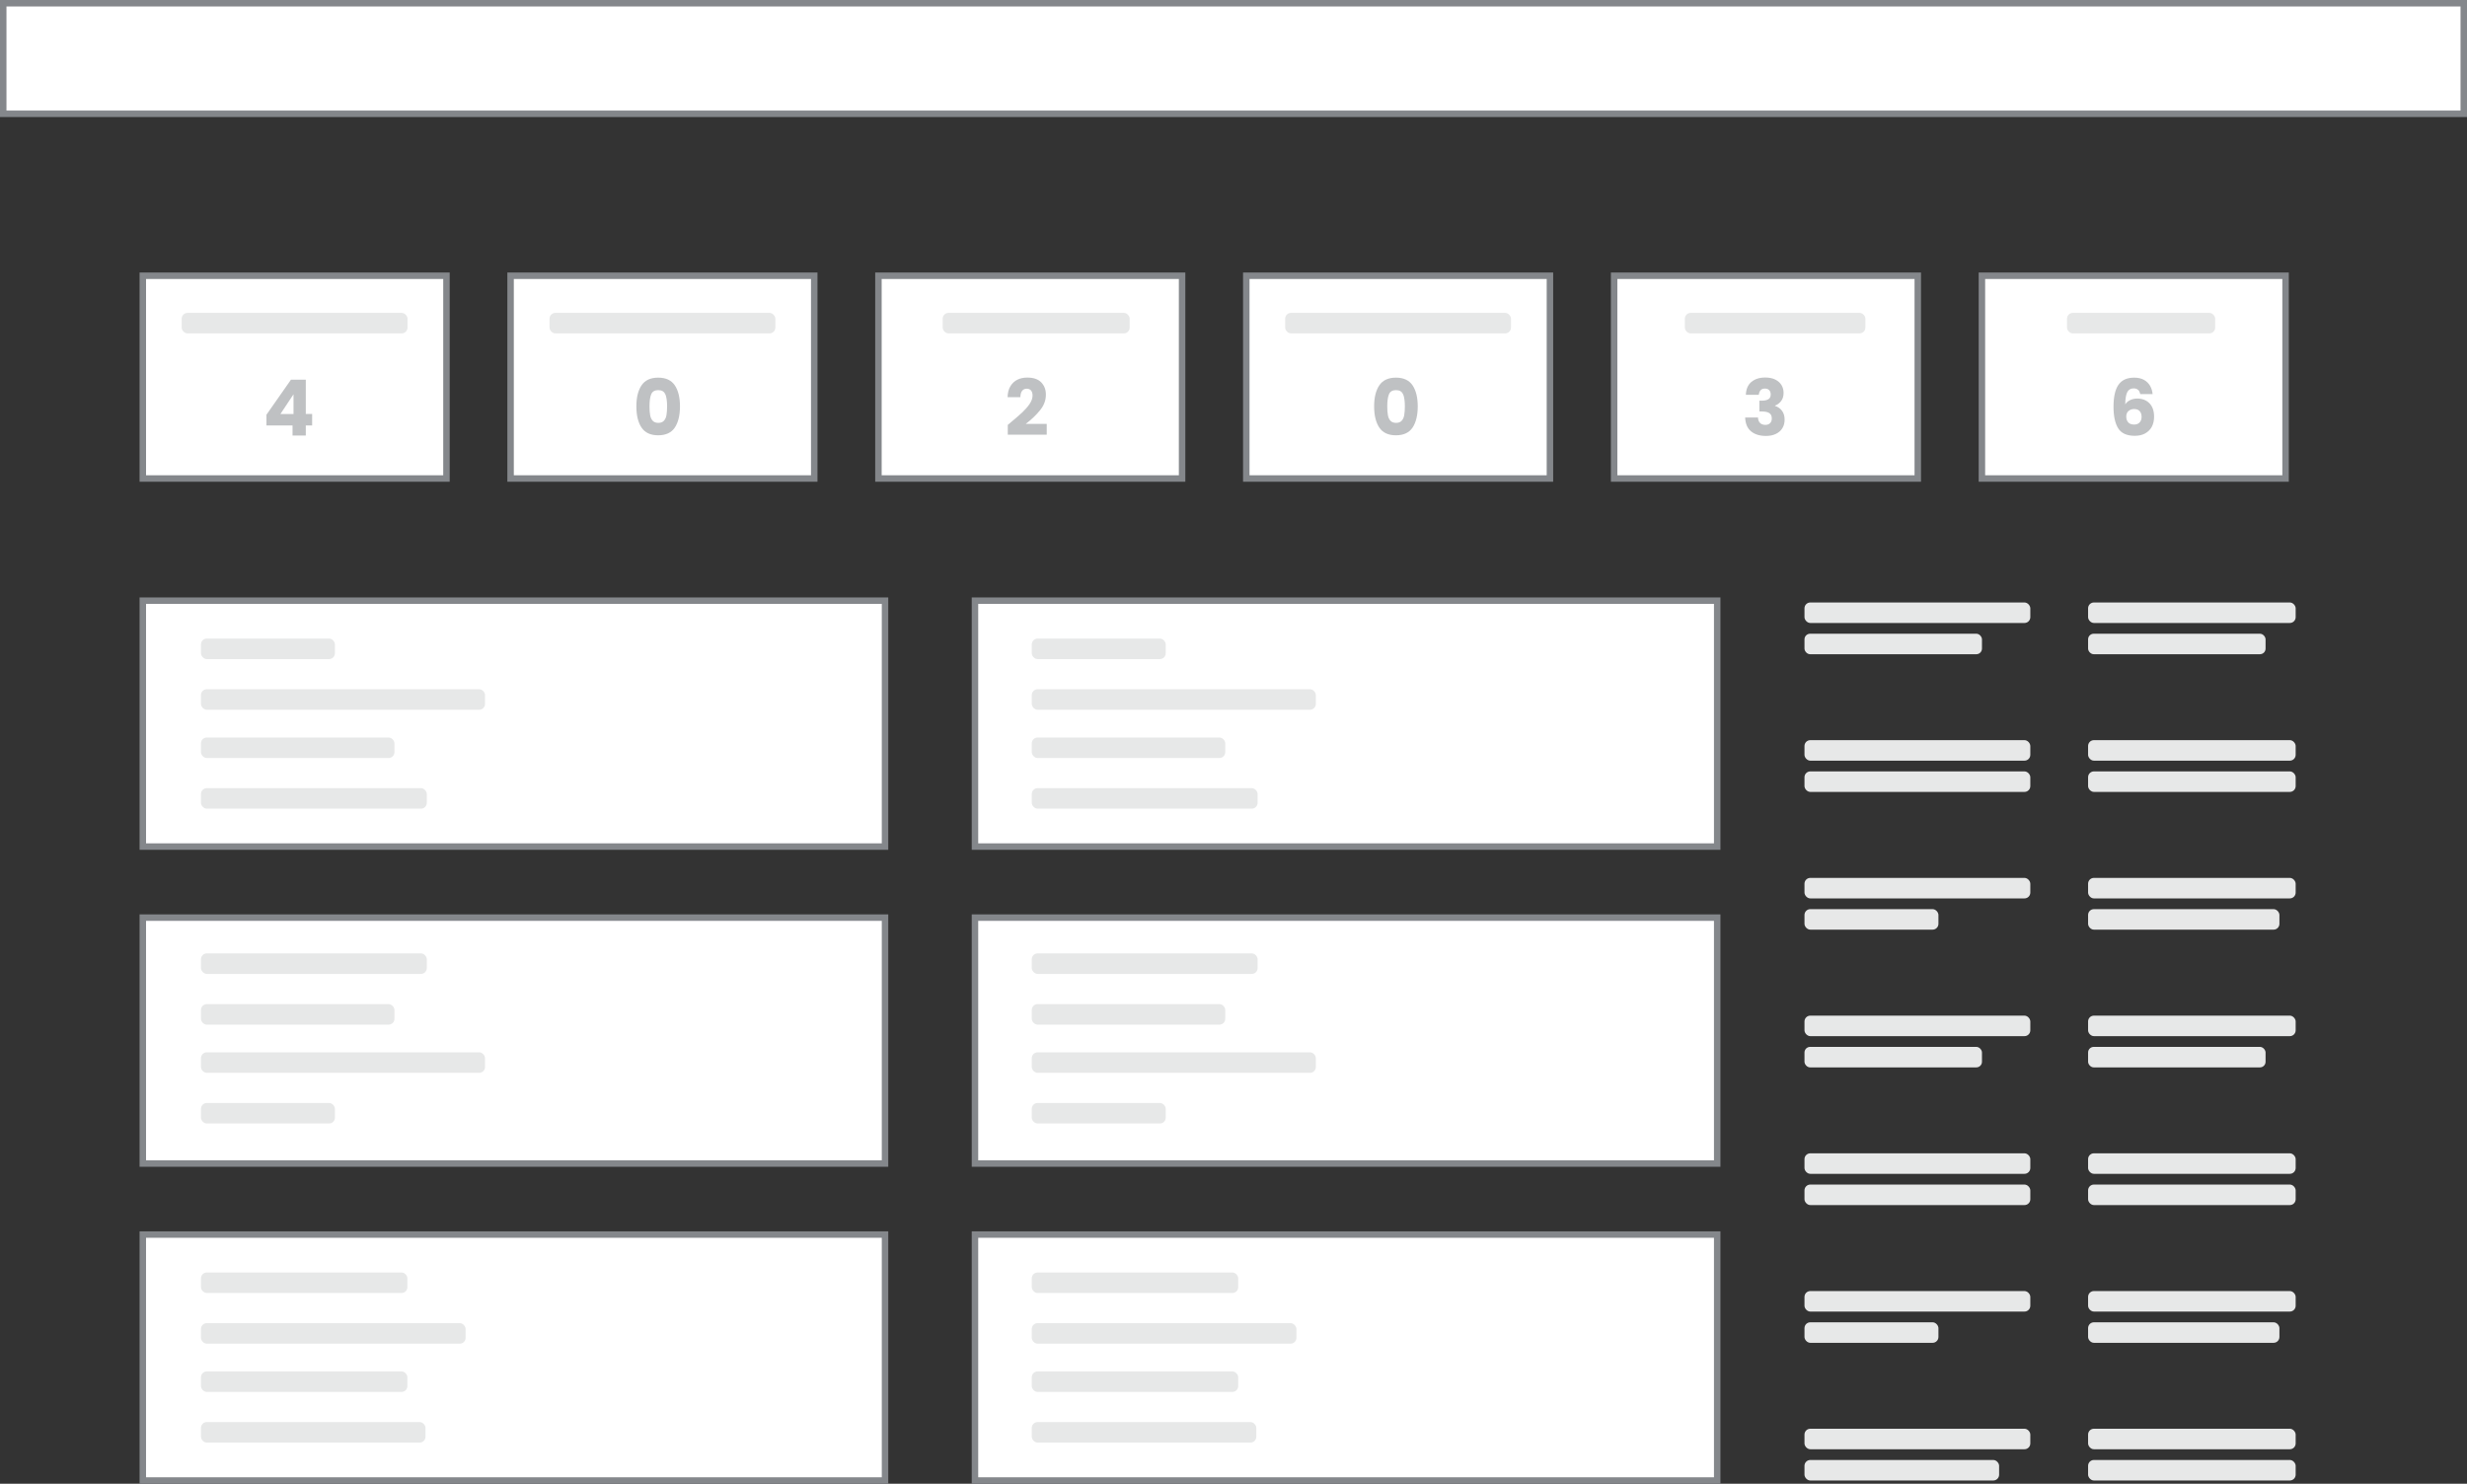
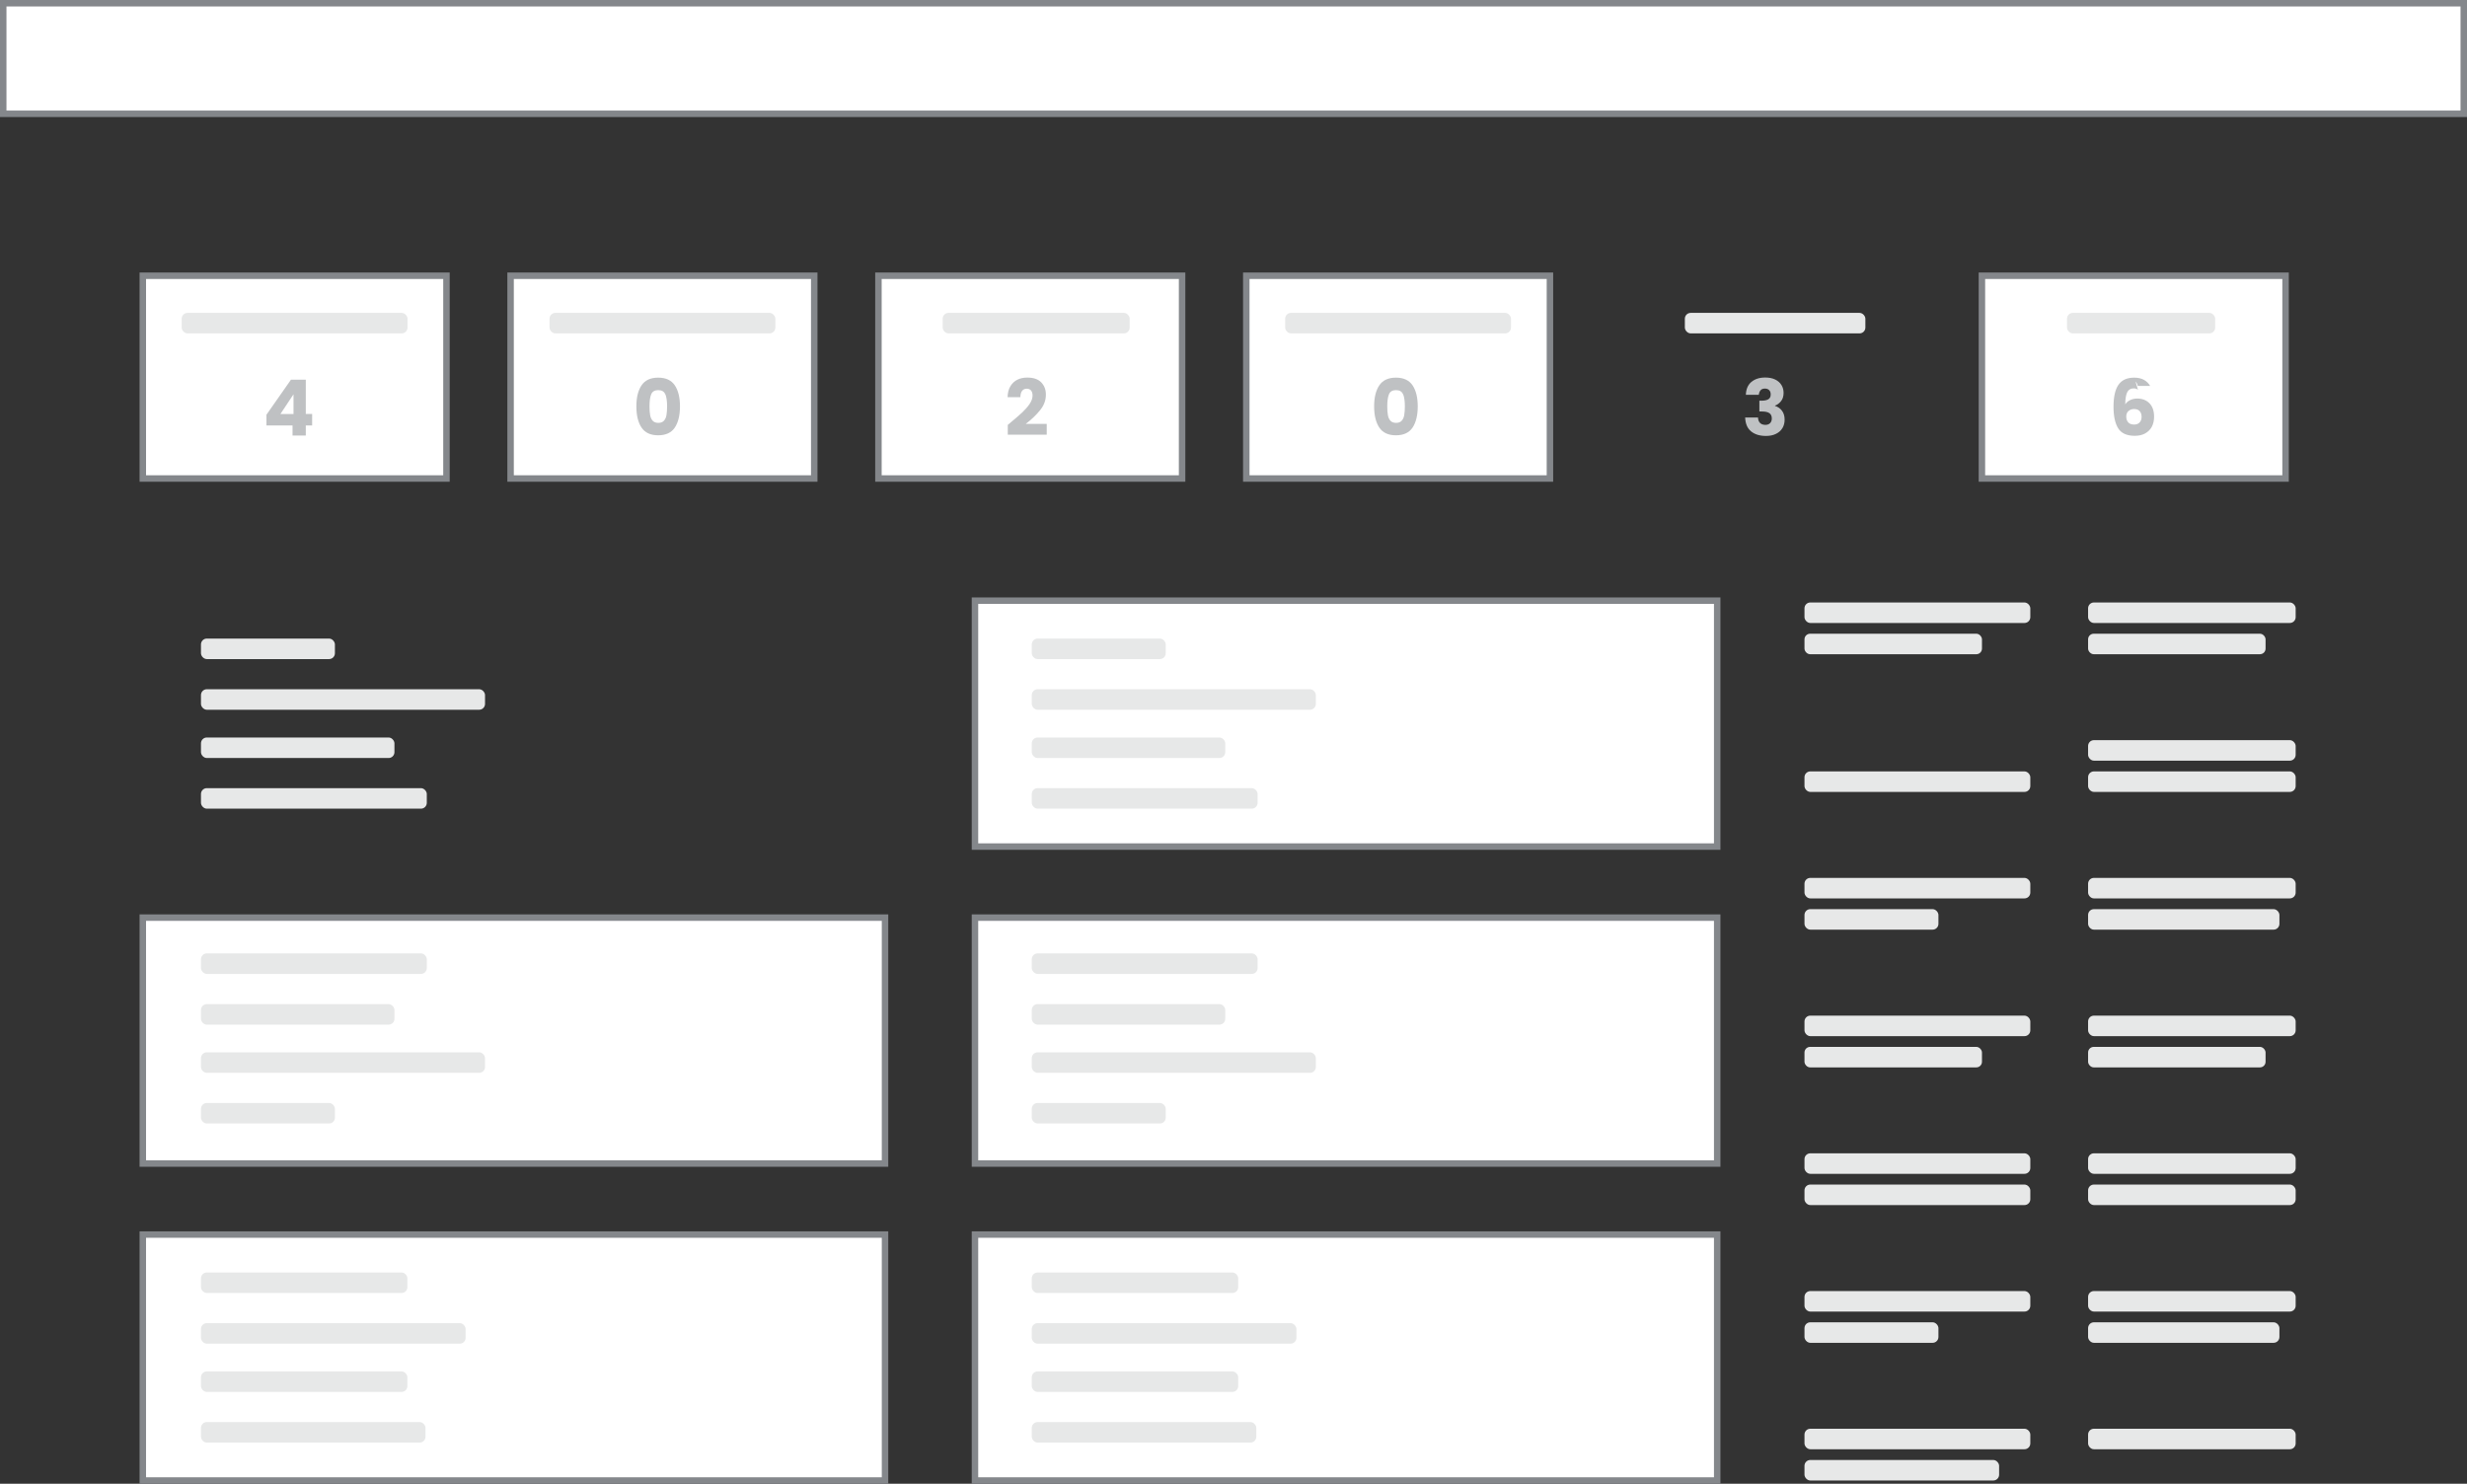
<svg xmlns="http://www.w3.org/2000/svg" id="lob-series-main" viewBox="0 0 381.27 229.33">
  <rect x="0" y="0" width="381.27" height="229.33" fill="#333333" stroke="none" />
  <defs>
    <style>.scrm1-1,.scrm1-2{fill:#fff;}.scrm1-3{fill:#bfc1c3;}.scrm1-2{stroke:#84878b;stroke-miterlimit:10;}.scrm1-4{fill:#e7e8e8;}</style>
  </defs>
  <g id="Layer_1-2">
    <g>
      <rect class="scrm1-1" x=".96" y=".96" width="379.35" height="16.17" />
      <path class="scrm1-2" d="M380.77,.5H.5V17.59H380.77V.5h0Z" />
    </g>
    <g>
      <g>
        <rect class="scrm1-4" x="322.71" y="156.98" width="32.08" height="3.17" rx=".9" ry=".9" />
        <rect class="scrm1-4" x="322.71" y="161.81" width="27.43" height="3.17" rx=".87" ry=".87" />
      </g>
      <g>
        <rect class="scrm1-4" x="322.71" y="178.26" width="32.08" height="3.17" rx=".9" ry=".9" />
        <rect class="scrm1-4" x="322.71" y="183.09" width="32.08" height="3.17" rx=".9" ry=".9" />
      </g>
      <g>
        <rect class="scrm1-4" x="322.71" y="199.55" width="32.08" height="3.17" rx=".9" ry=".9" />
        <rect class="scrm1-4" x="322.71" y="204.38" width="29.57" height="3.17" rx=".9" ry=".9" />
      </g>
      <g>
        <rect class="scrm1-4" x="322.71" y="220.83" width="32.08" height="3.17" rx=".9" ry=".9" />
-         <rect class="scrm1-4" x="322.71" y="225.66" width="32.08" height="3.17" rx=".9" ry=".9" />
      </g>
      <g>
        <rect class="scrm1-4" x="278.88" y="156.98" width="34.9" height="3.17" rx=".9" ry=".9" />
        <rect class="scrm1-4" x="278.88" y="161.81" width="27.43" height="3.17" rx=".87" ry=".87" />
      </g>
      <g>
        <rect class="scrm1-4" x="278.88" y="178.26" width="34.9" height="3.17" rx=".9" ry=".9" />
        <rect class="scrm1-4" x="278.88" y="183.09" width="34.9" height="3.17" rx=".9" ry=".9" />
      </g>
      <g>
        <rect class="scrm1-4" x="278.88" y="199.55" width="34.9" height="3.17" rx=".9" ry=".9" />
        <rect class="scrm1-4" x="278.88" y="204.38" width="20.7" height="3.17" rx=".9" ry=".9" />
      </g>
      <g>
        <rect class="scrm1-4" x="278.88" y="220.83" width="34.9" height="3.17" rx=".9" ry=".9" />
        <rect class="scrm1-4" x="278.88" y="225.66" width="30.08" height="3.17" rx=".9" ry=".9" />
      </g>
    </g>
    <g>
      <g>
        <rect class="scrm1-4" x="322.71" y="93.12" width="32.08" height="3.17" rx=".9" ry=".9" />
        <rect class="scrm1-4" x="322.71" y="97.95" width="27.43" height="3.17" rx=".87" ry=".87" />
      </g>
      <g>
        <rect class="scrm1-4" x="322.71" y="114.4" width="32.08" height="3.17" rx=".9" ry=".9" />
        <rect class="scrm1-4" x="322.71" y="119.23" width="32.08" height="3.17" rx=".9" ry=".9" />
      </g>
      <g>
        <rect class="scrm1-4" x="322.71" y="135.69" width="32.08" height="3.17" rx=".9" ry=".9" />
        <rect class="scrm1-4" x="322.71" y="140.52" width="29.57" height="3.17" rx=".9" ry=".9" />
      </g>
      <g>
        <rect class="scrm1-4" x="278.88" y="93.12" width="34.9" height="3.17" rx=".9" ry=".9" />
        <rect class="scrm1-4" x="278.88" y="97.95" width="27.43" height="3.17" rx=".87" ry=".87" />
      </g>
      <g>
-         <rect class="scrm1-4" x="278.88" y="114.4" width="34.9" height="3.17" rx=".9" ry=".9" />
        <rect class="scrm1-4" x="278.88" y="119.23" width="34.9" height="3.17" rx=".9" ry=".9" />
      </g>
      <g>
        <rect class="scrm1-4" x="278.88" y="135.69" width="34.9" height="3.17" rx=".9" ry=".9" />
        <rect class="scrm1-4" x="278.88" y="140.52" width="20.7" height="3.17" rx=".9" ry=".9" />
      </g>
    </g>
    <rect class="scrm1-2" x="306.3" y="42.62" width="46.93" height="31.34" />
-     <rect class="scrm1-2" x="249.46" y="42.62" width="46.93" height="31.34" />
    <rect class="scrm1-2" x="192.61" y="42.62" width="46.93" height="31.34" />
    <rect class="scrm1-2" x="135.76" y="42.62" width="46.93" height="31.34" />
    <rect class="scrm1-2" x="78.91" y="42.62" width="46.93" height="31.34" />
    <rect class="scrm1-2" x="22.07" y="42.62" width="46.93" height="31.34" />
    <rect class="scrm1-4" x="28.08" y="48.36" width="34.9" height="3.17" rx=".9" ry=".9" />
    <rect class="scrm1-4" x="84.93" y="48.36" width="34.9" height="3.17" rx=".9" ry=".9" />
    <rect class="scrm1-4" x="145.69" y="48.36" width="28.9" height="3.17" rx=".9" ry=".9" />
    <rect class="scrm1-4" x="198.62" y="48.36" width="34.9" height="3.17" rx=".9" ry=".9" />
    <rect class="scrm1-4" x="260.39" y="48.36" width="27.9" height="3.17" rx=".9" ry=".9" />
    <rect class="scrm1-4" x="319.45" y="48.36" width="22.9" height="3.17" rx=".9" ry=".9" />
    <g>
      <path class="scrm1-3" d="M41.18,65.76v-1.66l3.79-5.42h2.29v5.3h.98v1.78h-.98v1.56h-2.05v-1.56h-4.03Zm4.18-4.82l-2.02,3.05h2.02v-3.05Z" />
      <path class="scrm1-3" d="M99.15,59.56c.53-.79,1.39-1.19,2.57-1.19s2.04,.4,2.57,1.19c.53,.79,.8,1.88,.8,3.25s-.27,2.48-.8,3.28c-.53,.79-1.39,1.19-2.57,1.19s-2.04-.4-2.57-1.19-.8-1.88-.8-3.28,.27-2.46,.8-3.25Zm3.67,1.39c-.18-.44-.54-.65-1.09-.65s-.92,.22-1.09,.65c-.18,.44-.26,1.06-.26,1.87,0,.54,.03,.99,.1,1.35,.06,.36,.19,.64,.39,.86,.2,.22,.49,.33,.87,.33s.67-.11,.87-.33c.2-.22,.33-.51,.39-.86,.06-.36,.1-.81,.1-1.35,0-.81-.09-1.43-.26-1.87Z" />
      <path class="scrm1-3" d="M156.11,65.37c.78-.65,1.4-1.18,1.85-1.6,.45-.42,.83-.85,1.15-1.31,.31-.46,.47-.9,.47-1.33,0-.33-.08-.58-.23-.77-.15-.18-.38-.28-.68-.28s-.54,.11-.71,.34c-.17,.23-.26,.55-.26,.97h-1.98c.02-.68,.16-1.25,.44-1.7,.28-.46,.64-.79,1.09-1.01s.95-.32,1.51-.32c.95,0,1.67,.24,2.15,.73,.48,.49,.73,1.12,.73,1.91,0,.86-.29,1.65-.88,2.38-.58,.73-1.33,1.45-2.23,2.14h3.24v1.67h-6.02v-1.52c.27-.22,.4-.32,.37-.3Z" />
      <path class="scrm1-3" d="M213.17,59.56c.53-.79,1.39-1.19,2.57-1.19s2.04,.4,2.57,1.19c.53,.79,.8,1.88,.8,3.25s-.27,2.48-.8,3.28c-.53,.79-1.39,1.19-2.57,1.19s-2.04-.4-2.57-1.19-.8-1.88-.8-3.28,.27-2.46,.8-3.25Zm3.67,1.39c-.18-.44-.54-.65-1.09-.65s-.92,.22-1.09,.65c-.18,.44-.26,1.06-.26,1.87,0,.54,.03,.99,.1,1.35,.06,.36,.19,.64,.39,.86,.2,.22,.49,.33,.87,.33s.67-.11,.87-.33c.2-.22,.33-.51,.39-.86,.06-.36,.1-.81,.1-1.35,0-.81-.09-1.43-.26-1.87Z" />
      <path class="scrm1-3" d="M270.66,59.05c.53-.46,1.24-.7,2.15-.7,.6,0,1.11,.1,1.54,.31,.43,.21,.75,.49,.97,.85,.22,.36,.33,.76,.33,1.21,0,.53-.13,.96-.4,1.29s-.57,.56-.92,.68v.05c.46,.15,.82,.4,1.08,.76,.26,.35,.4,.8,.4,1.36,0,.5-.11,.93-.34,1.31-.23,.38-.56,.68-1,.89-.44,.22-.95,.32-1.55,.32-.96,0-1.73-.24-2.3-.71-.57-.47-.87-1.18-.91-2.14h1.99c0,.35,.11,.63,.3,.83,.19,.2,.47,.31,.84,.31,.31,0,.55-.09,.73-.27,.17-.18,.26-.42,.26-.71,0-.38-.12-.66-.37-.83s-.63-.26-1.17-.26h-.38v-1.67h.38c.41,0,.74-.07,.99-.21s.38-.39,.38-.75c0-.29-.08-.51-.24-.67s-.38-.24-.66-.24c-.3,0-.53,.09-.68,.28-.15,.18-.23,.41-.26,.68h-2c.03-.86,.31-1.52,.84-1.98Z" />
-       <path class="scrm1-3" d="M330.42,60.25c-.16-.15-.39-.22-.68-.22-.46,0-.78,.2-.98,.59-.2,.4-.3,1.02-.31,1.88,.18-.28,.43-.5,.76-.66,.33-.16,.7-.24,1.1-.24,.78,0,1.41,.25,1.89,.74,.48,.5,.71,1.19,.71,2.08,0,.58-.12,1.1-.35,1.54-.24,.44-.58,.78-1.03,1.03s-.99,.37-1.6,.37c-1.23,0-2.09-.39-2.57-1.16-.48-.77-.72-1.88-.72-3.33,0-1.52,.25-2.65,.76-3.39s1.32-1.11,2.44-1.11c.6,0,1.11,.12,1.52,.35s.72,.55,.94,.93c.21,.38,.34,.8,.38,1.26h-1.91c-.06-.29-.18-.52-.34-.67Zm-1.47,3.28c-.23,.2-.34,.49-.34,.87s.11,.68,.32,.9c.21,.22,.51,.32,.91,.32,.35,0,.63-.11,.83-.32s.31-.5,.31-.87-.1-.67-.3-.89c-.2-.22-.49-.32-.86-.32-.34,0-.63,.1-.86,.31Z" />
+       <path class="scrm1-3" d="M330.42,60.25c-.16-.15-.39-.22-.68-.22-.46,0-.78,.2-.98,.59-.2,.4-.3,1.02-.31,1.88,.18-.28,.43-.5,.76-.66,.33-.16,.7-.24,1.1-.24,.78,0,1.41,.25,1.89,.74,.48,.5,.71,1.19,.71,2.08,0,.58-.12,1.1-.35,1.54-.24,.44-.58,.78-1.03,1.03s-.99,.37-1.6,.37c-1.23,0-2.09-.39-2.57-1.16-.48-.77-.72-1.88-.72-3.33,0-1.52,.25-2.65,.76-3.39s1.32-1.11,2.44-1.11c.6,0,1.11,.12,1.52,.35s.72,.55,.94,.93h-1.91c-.06-.29-.18-.52-.34-.67Zm-1.47,3.28c-.23,.2-.34,.49-.34,.87s.11,.68,.32,.9c.21,.22,.51,.32,.91,.32,.35,0,.63-.11,.83-.32s.31-.5,.31-.87-.1-.67-.3-.89c-.2-.22-.49-.32-.86-.32-.34,0-.63,.1-.86,.31Z" />
    </g>
-     <rect class="scrm1-2" x="22.07" y="92.84" width="114.71" height="38.01" />
    <rect class="scrm1-2" x="22.07" y="141.83" width="114.71" height="38.01" />
    <rect class="scrm1-2" x="22.07" y="190.82" width="114.71" height="38.01" />
    <g>
      <g>
        <rect class="scrm1-4" x="31.06" y="147.36" width="34.9" height="3.17" rx=".9" ry=".9" />
        <rect class="scrm1-4" x="31.06" y="155.2" width="29.9" height="3.17" rx=".9" ry=".9" />
      </g>
      <g>
        <rect class="scrm1-4" x="31.06" y="162.65" width="43.9" height="3.17" rx=".9" ry=".9" />
        <rect class="scrm1-4" x="31.06" y="170.48" width="20.7" height="3.17" rx=".9" ry=".9" />
      </g>
    </g>
    <g>
      <g>
        <rect class="scrm1-4" x="31.06" y="121.82" width="34.9" height="3.17" rx=".9" ry=".9" />
        <rect class="scrm1-4" x="31.06" y="113.99" width="29.9" height="3.17" rx=".9" ry=".9" />
      </g>
      <g>
        <rect class="scrm1-4" x="31.06" y="106.53" width="43.9" height="3.17" rx=".9" ry=".9" />
        <rect class="scrm1-4" x="31.06" y="98.7" width="20.7" height="3.17" rx=".9" ry=".9" />
      </g>
    </g>
    <g>
      <g>
        <rect class="scrm1-4" x="31.06" y="196.68" width="31.9" height="3.17" rx=".9" ry=".9" />
        <rect class="scrm1-4" x="31.06" y="204.51" width="40.9" height="3.17" rx=".9" ry=".9" />
      </g>
      <g>
        <rect class="scrm1-4" x="31.06" y="211.97" width="31.9" height="3.17" rx=".9" ry=".9" />
        <rect class="scrm1-4" x="31.06" y="219.8" width="34.7" height="3.17" rx=".9" ry=".9" />
      </g>
    </g>
    <rect class="scrm1-2" x="150.68" y="92.84" width="114.71" height="38.01" />
    <rect class="scrm1-2" x="150.68" y="141.83" width="114.71" height="38.01" />
    <rect class="scrm1-2" x="150.68" y="190.82" width="114.71" height="38.01" />
    <g>
      <g>
        <rect class="scrm1-4" x="159.46" y="147.36" width="34.9" height="3.17" rx=".9" ry=".9" />
        <rect class="scrm1-4" x="159.46" y="155.2" width="29.9" height="3.17" rx=".9" ry=".9" />
      </g>
      <g>
        <rect class="scrm1-4" x="159.46" y="162.65" width="43.9" height="3.17" rx=".9" ry=".9" />
        <rect class="scrm1-4" x="159.46" y="170.48" width="20.7" height="3.17" rx=".9" ry=".9" />
      </g>
    </g>
    <g>
      <g>
        <rect class="scrm1-4" x="159.46" y="121.82" width="34.9" height="3.17" rx=".9" ry=".9" />
        <rect class="scrm1-4" x="159.46" y="113.99" width="29.9" height="3.17" rx=".9" ry=".9" />
      </g>
      <g>
        <rect class="scrm1-4" x="159.46" y="106.53" width="43.9" height="3.17" rx=".9" ry=".9" />
        <rect class="scrm1-4" x="159.46" y="98.7" width="20.7" height="3.17" rx=".9" ry=".9" />
      </g>
    </g>
    <g>
      <g>
        <rect class="scrm1-4" x="159.46" y="196.68" width="31.9" height="3.17" rx=".9" ry=".9" />
        <rect class="scrm1-4" x="159.46" y="204.51" width="40.9" height="3.17" rx=".9" ry=".9" />
      </g>
      <g>
        <rect class="scrm1-4" x="159.46" y="211.97" width="31.9" height="3.17" rx=".9" ry=".9" />
        <rect class="scrm1-4" x="159.46" y="219.8" width="34.7" height="3.17" rx=".9" ry=".9" />
      </g>
    </g>
  </g>
</svg>